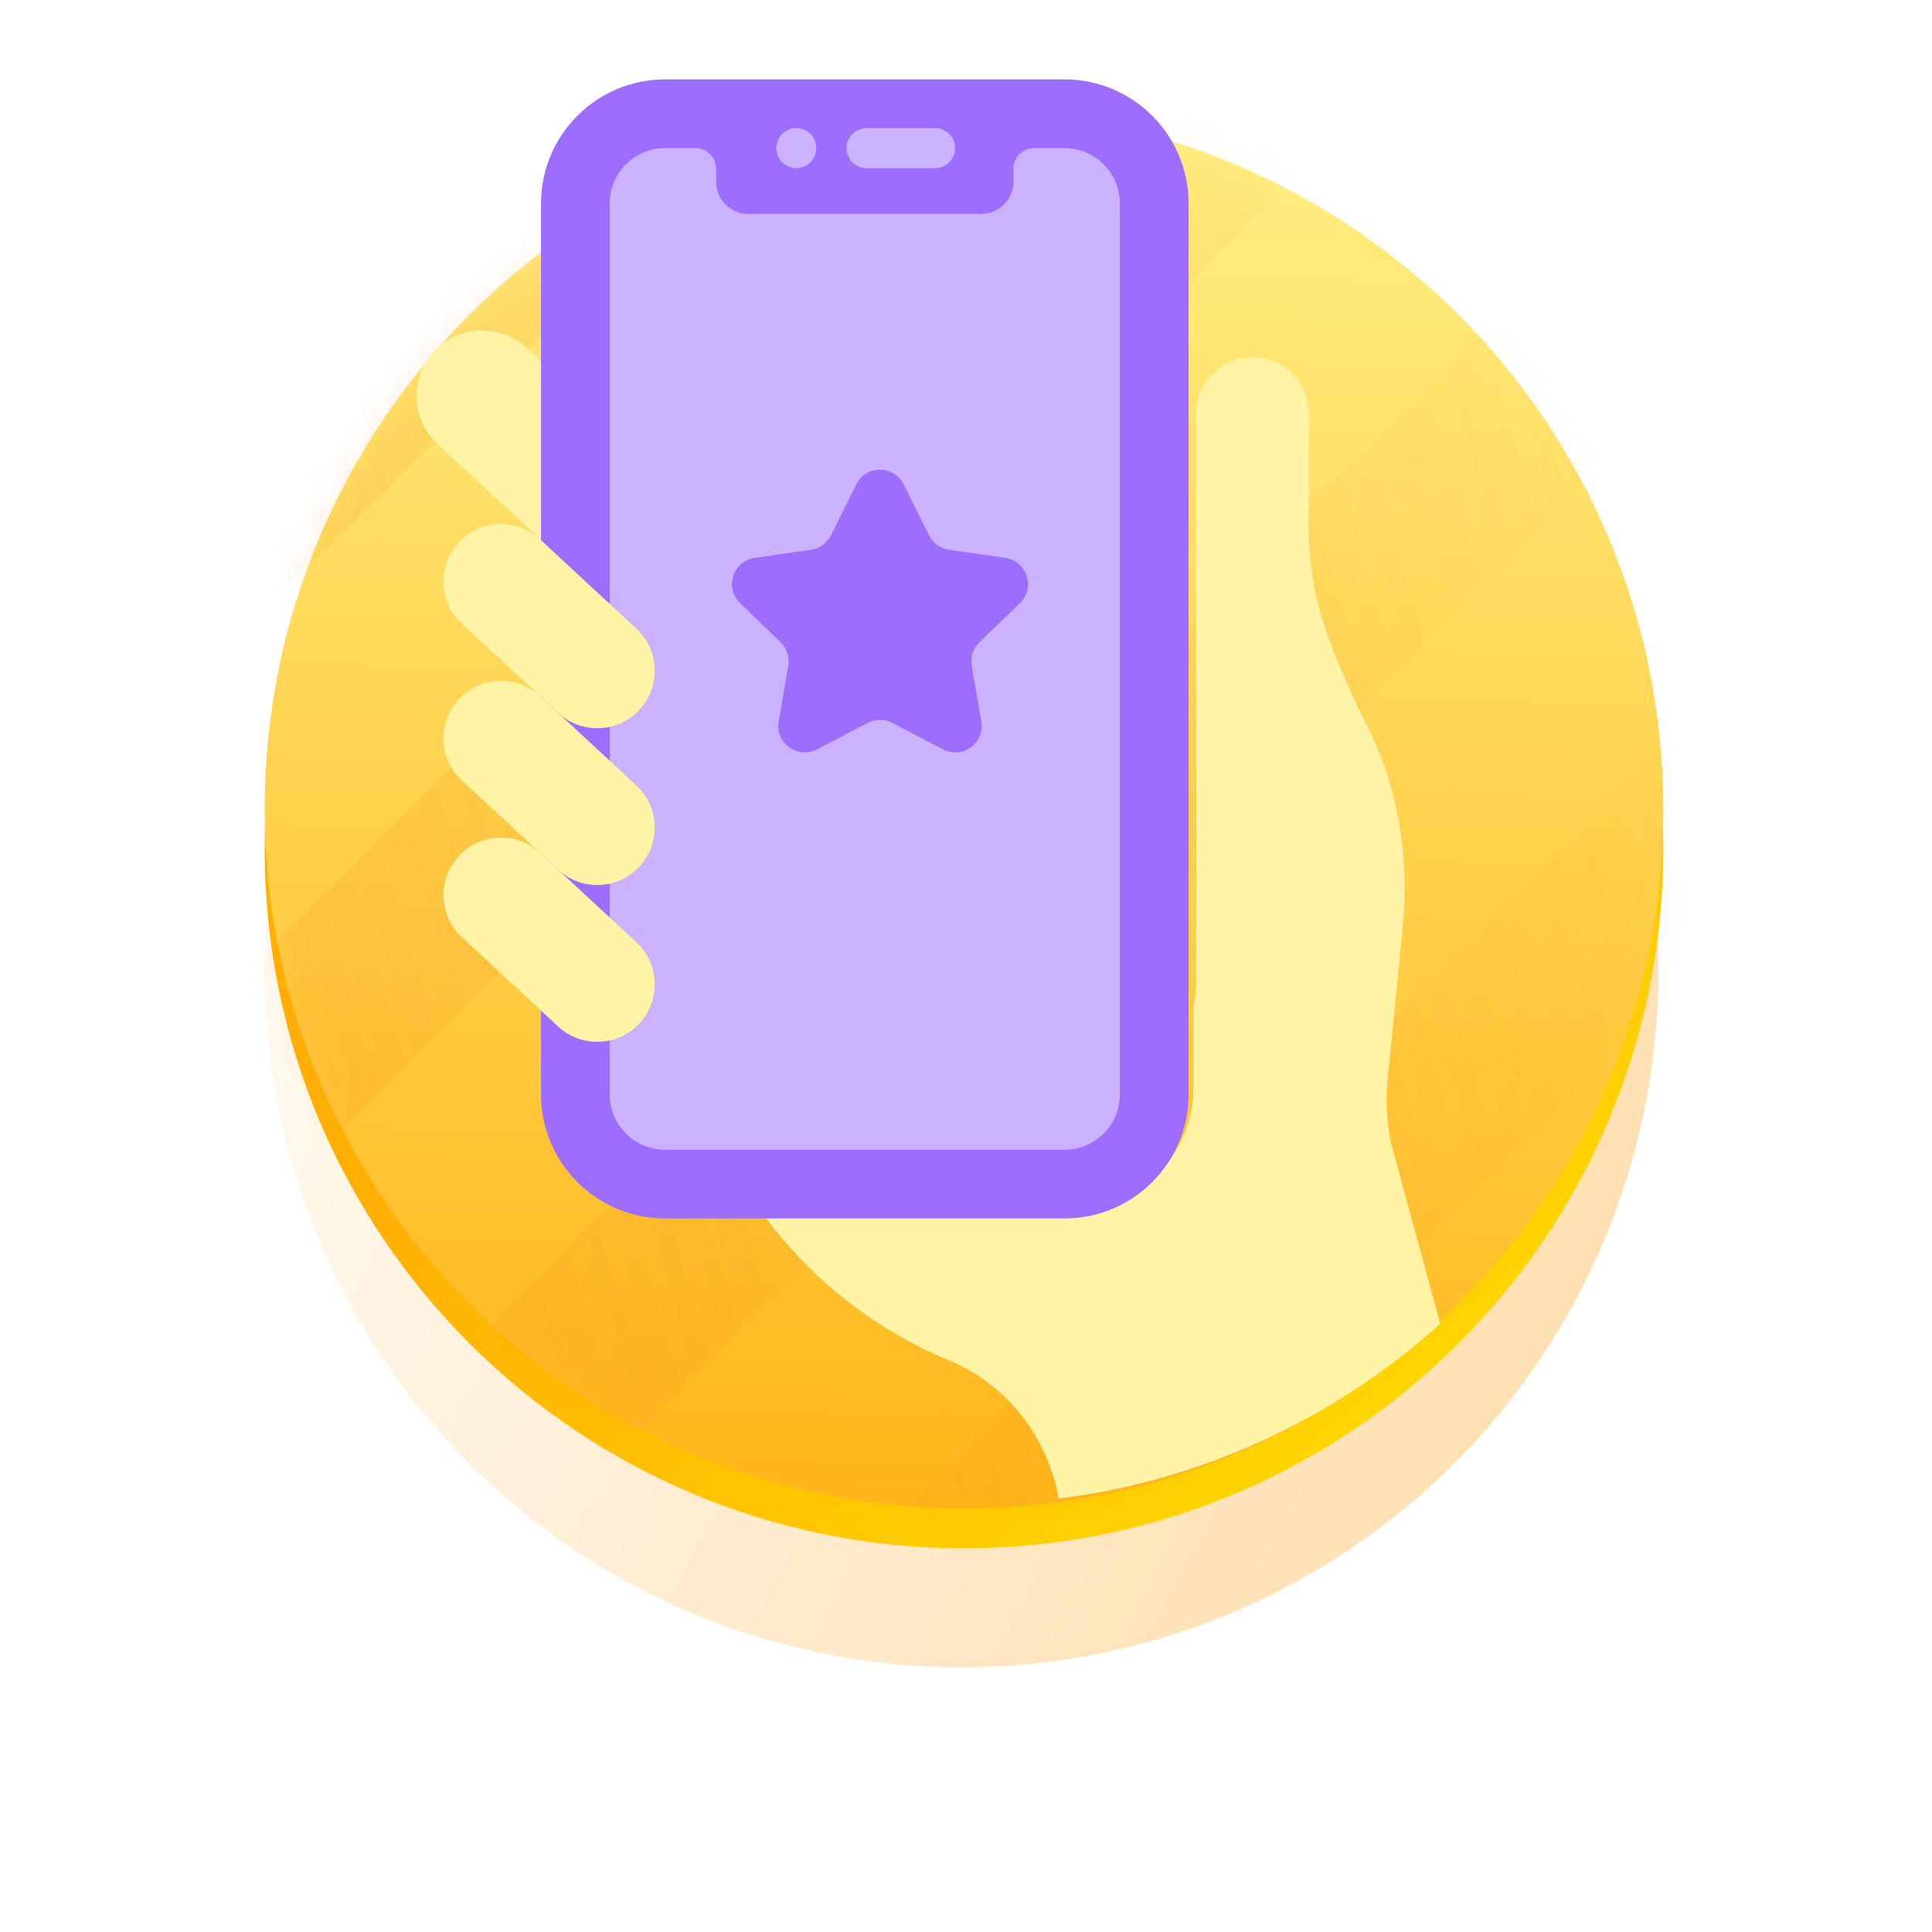
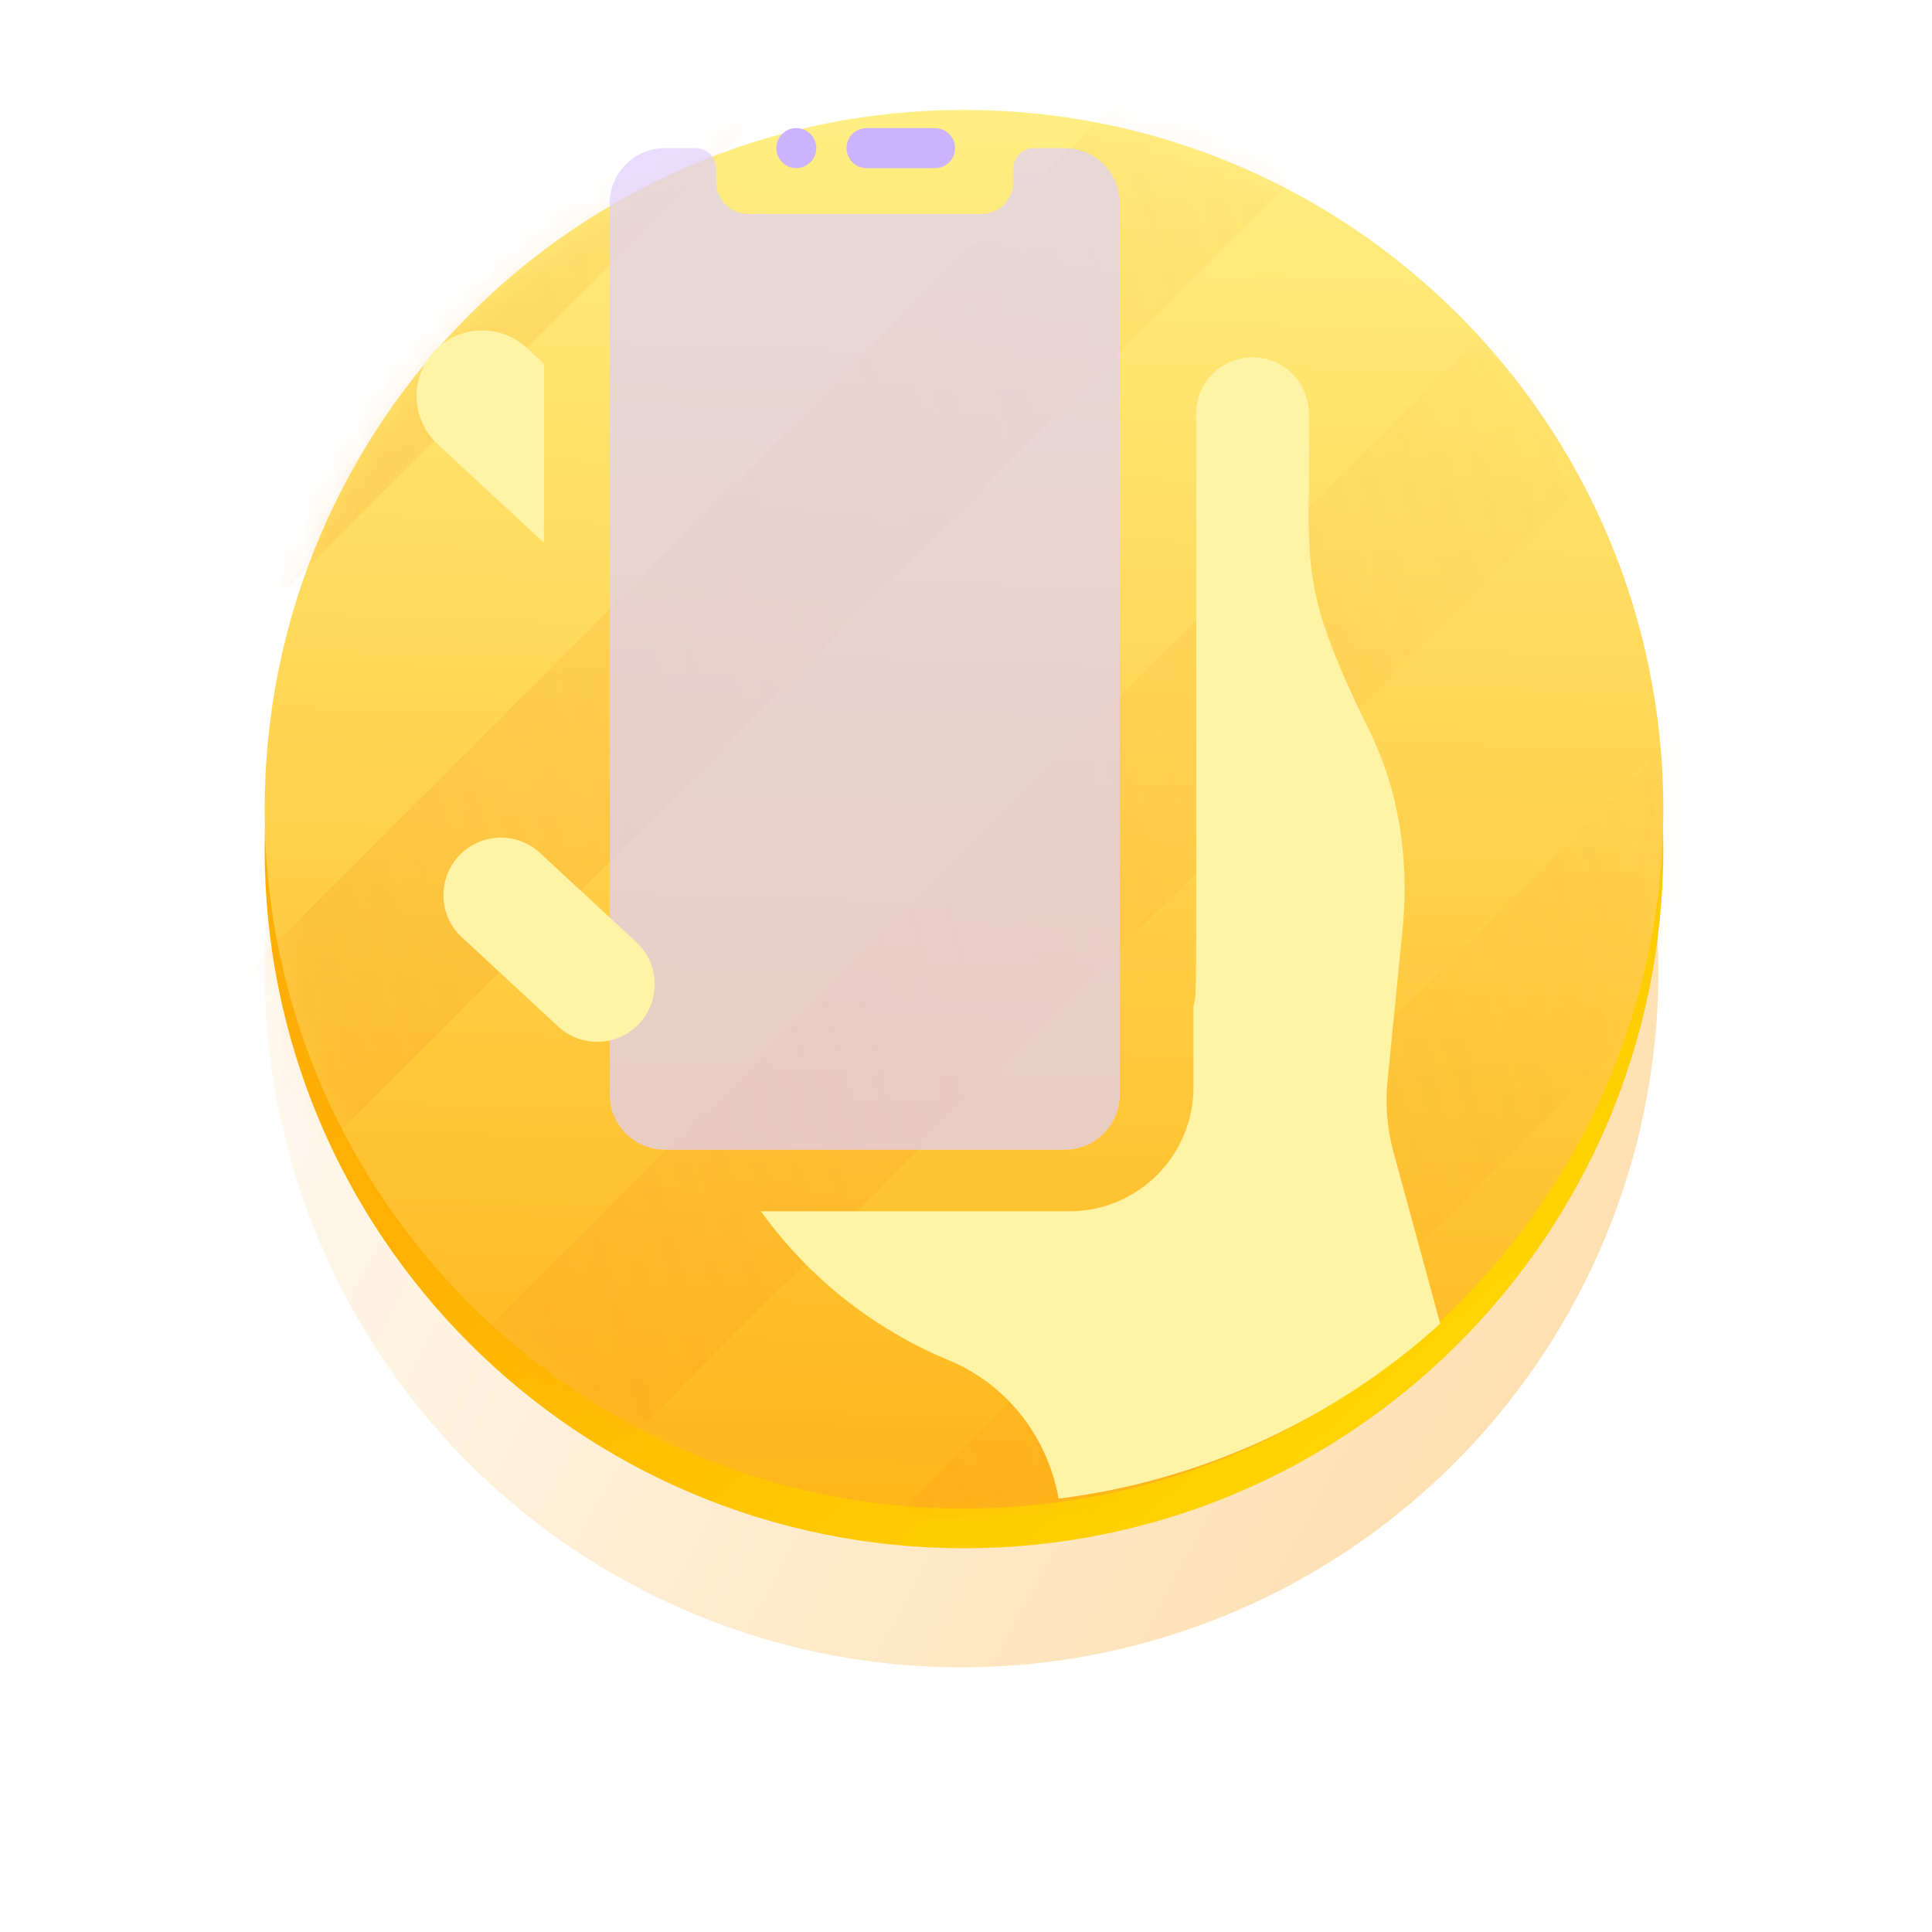
<svg xmlns="http://www.w3.org/2000/svg" width="73" height="73" viewBox="0 0 73 73" fill="none">
  <g opacity="0.4" filter="url(#filter0_f)">
    <circle cx="36.331" cy="36.669" r="26.331" fill="url(#paint0_linear)" />
  </g>
  <path d="M62.847 32.077C62.847 46.67 51.017 58.5 36.423 58.5C21.83 58.5 10 46.67 10 32.077C10 17.483 21.83 5.653 36.423 5.653C51.017 5.653 62.847 17.483 62.847 32.077Z" fill="url(#paint1_linear)" />
  <path d="M62.847 30.577C62.847 45.17 51.017 57 36.423 57C21.83 57 10 45.17 10 30.577C10 15.983 21.83 4.153 36.423 4.153C51.017 4.153 62.847 15.983 62.847 30.577Z" fill="url(#paint2_linear)" />
  <mask id="mask0" mask-type="alpha" maskUnits="userSpaceOnUse" x="10" y="4" width="53" height="53">
    <path d="M62.847 30.577C62.847 45.17 51.017 57 36.423 57C21.83 57 10 45.17 10 30.577C10 15.983 21.83 4.153 36.423 4.153C51.017 4.153 62.847 15.983 62.847 30.577Z" fill="#FFDE00" />
  </mask>
  <g mask="url(#mask0)">
    <path opacity="0.3" fill-rule="evenodd" clip-rule="evenodd" d="M9.473 23.584V14.042L26.515 -3H36.057L9.473 23.584ZM9.473 46.126V36.584L49.056 -3H58.599L9.473 46.126ZM9.473 68.669V59.127L65.311 3.288V12.831L9.473 68.669ZM20.307 80.377L9.473 85.5V81.669L65.311 25.831V35.373L20.307 80.377ZM13.515 -3L9.473 1.042V-3H13.515Z" fill="url(#paint3_linear)" />
  </g>
  <path d="M52.651 43.525C52.425 42.692 52.344 41.825 52.415 40.965L53.021 34.85C53.227 32.356 52.847 29.857 51.743 27.612C48.89 21.809 49.545 21.388 49.456 15.63C49.456 14.454 48.503 13.5 47.326 13.5C46.15 13.5 45.196 14.454 45.196 15.63C45.196 39.047 45.24 37.329 45.095 38.016V41.082C45.095 43.666 42.993 45.768 40.41 45.768C38.694 45.768 32.776 45.768 28.75 45.768C30.541 48.259 32.992 50.209 35.836 51.391C35.853 51.398 35.871 51.405 35.889 51.413C38.086 52.34 39.59 54.327 40 56.625C45.502 55.936 50.505 53.553 54.419 50.017L52.651 43.525Z" fill="#FFF3A5" />
  <path d="M20.552 13.745L19.903 13.144C18.903 12.217 17.326 12.278 16.4 13.278C15.473 14.278 15.533 15.854 16.533 16.781L20.552 20.505V13.745Z" fill="#FFF3A5" />
-   <path d="M40.224 3C38.608 3 26.729 3 25.128 3C22.544 3 20.442 5.102 20.442 7.686V41.354C20.442 43.937 22.544 46.039 25.128 46.039H40.224C42.807 46.039 44.91 43.938 44.91 41.354V7.686C44.91 5.102 42.807 3 40.224 3V3Z" fill="#9C6DFF" />
  <path opacity="0.7" d="M42.312 41.354C42.312 42.508 41.377 43.443 40.223 43.443C38.625 43.443 26.742 43.443 25.127 43.443C23.973 43.443 23.037 42.508 23.037 41.354C23.037 40.29 23.037 8.769 23.037 7.686C23.037 6.532 23.973 5.596 25.127 5.596H26.278C26.71 5.596 27.06 5.946 27.06 6.378V6.874C27.06 7.539 27.604 8.083 28.269 8.083H37.081C37.745 8.083 38.29 7.539 38.29 6.874V6.378C38.29 5.946 38.64 5.596 39.072 5.596H40.223C41.377 5.596 42.312 6.532 42.312 7.686V41.354Z" fill="#E0D1FF" />
-   <path d="M32.355 18.302C32.722 17.562 33.778 17.562 34.145 18.302L35.102 20.227C35.249 20.521 35.53 20.724 35.854 20.772L37.985 21.081C38.807 21.2 39.133 22.212 38.536 22.789L37.005 24.27C36.767 24.5 36.659 24.833 36.715 25.159L37.077 27.257C37.218 28.073 36.363 28.697 35.629 28.314L33.713 27.313C33.423 27.162 33.077 27.162 32.787 27.313L30.871 28.314C30.137 28.697 29.282 28.073 29.423 27.257L29.785 25.159C29.841 24.833 29.733 24.5 29.495 24.27L27.964 22.789C27.367 22.212 27.693 21.2 28.515 21.081L30.646 20.772C30.97 20.724 31.251 20.521 31.398 20.227L32.355 18.302Z" fill="#9C6DFF" />
  <path d="M35.331 6.353H32.743C32.325 6.353 31.986 6.014 31.986 5.596C31.986 5.178 32.325 4.84 32.743 4.84H35.331C35.749 4.84 36.088 5.178 36.088 5.596C36.088 6.014 35.749 6.353 35.331 6.353Z" fill="#CCB3FF" />
  <path d="M30.088 6.352C29.665 6.352 29.331 6.006 29.331 5.596C29.331 5.221 29.607 4.917 29.94 4.854C30.037 4.834 30.138 4.834 30.236 4.854C30.576 4.918 30.844 5.228 30.844 5.596C30.844 6.009 30.51 6.352 30.088 6.352Z" fill="#CCB3FF" />
-   <path d="M24.159 26.82C23.344 27.699 21.97 27.752 21.09 26.936L17.451 23.565C16.571 22.75 16.519 21.375 17.334 20.495C18.149 19.616 19.524 19.563 20.404 20.378L24.042 23.75C24.922 24.565 24.974 25.939 24.159 26.82Z" fill="#FFF3A5" />
  <path d="M24.159 38.669C23.344 39.549 21.97 39.601 21.09 38.786L17.451 35.414C16.571 34.599 16.519 33.225 17.334 32.345C18.149 31.465 19.524 31.412 20.404 32.228L24.042 35.599C24.922 36.414 24.974 37.789 24.159 38.669Z" fill="#FFF3A5" />
-   <path d="M24.159 32.744C23.344 33.624 21.97 33.676 21.09 32.861L17.451 29.489C16.571 28.675 16.519 27.3 17.334 26.42C18.149 25.54 19.524 25.488 20.404 26.303L24.042 29.674C24.922 30.49 24.974 31.864 24.159 32.744Z" fill="#FFF3A5" />
  <defs>
    <filter id="filter0_f" x="0" y="0.338" width="72.662" height="72.662" filterUnits="userSpaceOnUse" color-interpolation-filters="sRGB">
      <feFlood flood-opacity="0" result="BackgroundImageFix" />
      <feBlend mode="normal" in="SourceGraphic" in2="BackgroundImageFix" result="shape" />
      <feGaussianBlur stdDeviation="5" result="effect1_foregroundBlur" />
    </filter>
    <linearGradient id="paint0_linear" x1="0.707" y1="27.768" x2="72.267" y2="66.227" gradientUnits="userSpaceOnUse">
      <stop stop-color="white" />
      <stop offset="1" stop-color="#FF9900" />
    </linearGradient>
    <linearGradient id="paint1_linear" x1="26.904" y1="35.616" x2="51.527" y2="64.236" gradientUnits="userSpaceOnUse">
      <stop stop-color="#FFB003" />
      <stop offset="1" stop-color="#FFDE00" />
    </linearGradient>
    <linearGradient id="paint2_linear" x1="36.423" y1="4.153" x2="34.375" y2="68.625" gradientUnits="userSpaceOnUse">
      <stop stop-color="#FFEF83" />
      <stop offset="1" stop-color="#FFA902" />
    </linearGradient>
    <linearGradient id="paint3_linear" x1="-21.875" y1="70.5" x2="76.375" y2="42.75" gradientUnits="userSpaceOnUse">
      <stop stop-color="#F59019" />
      <stop offset="1" stop-color="#F59019" stop-opacity="0" />
    </linearGradient>
  </defs>
</svg>